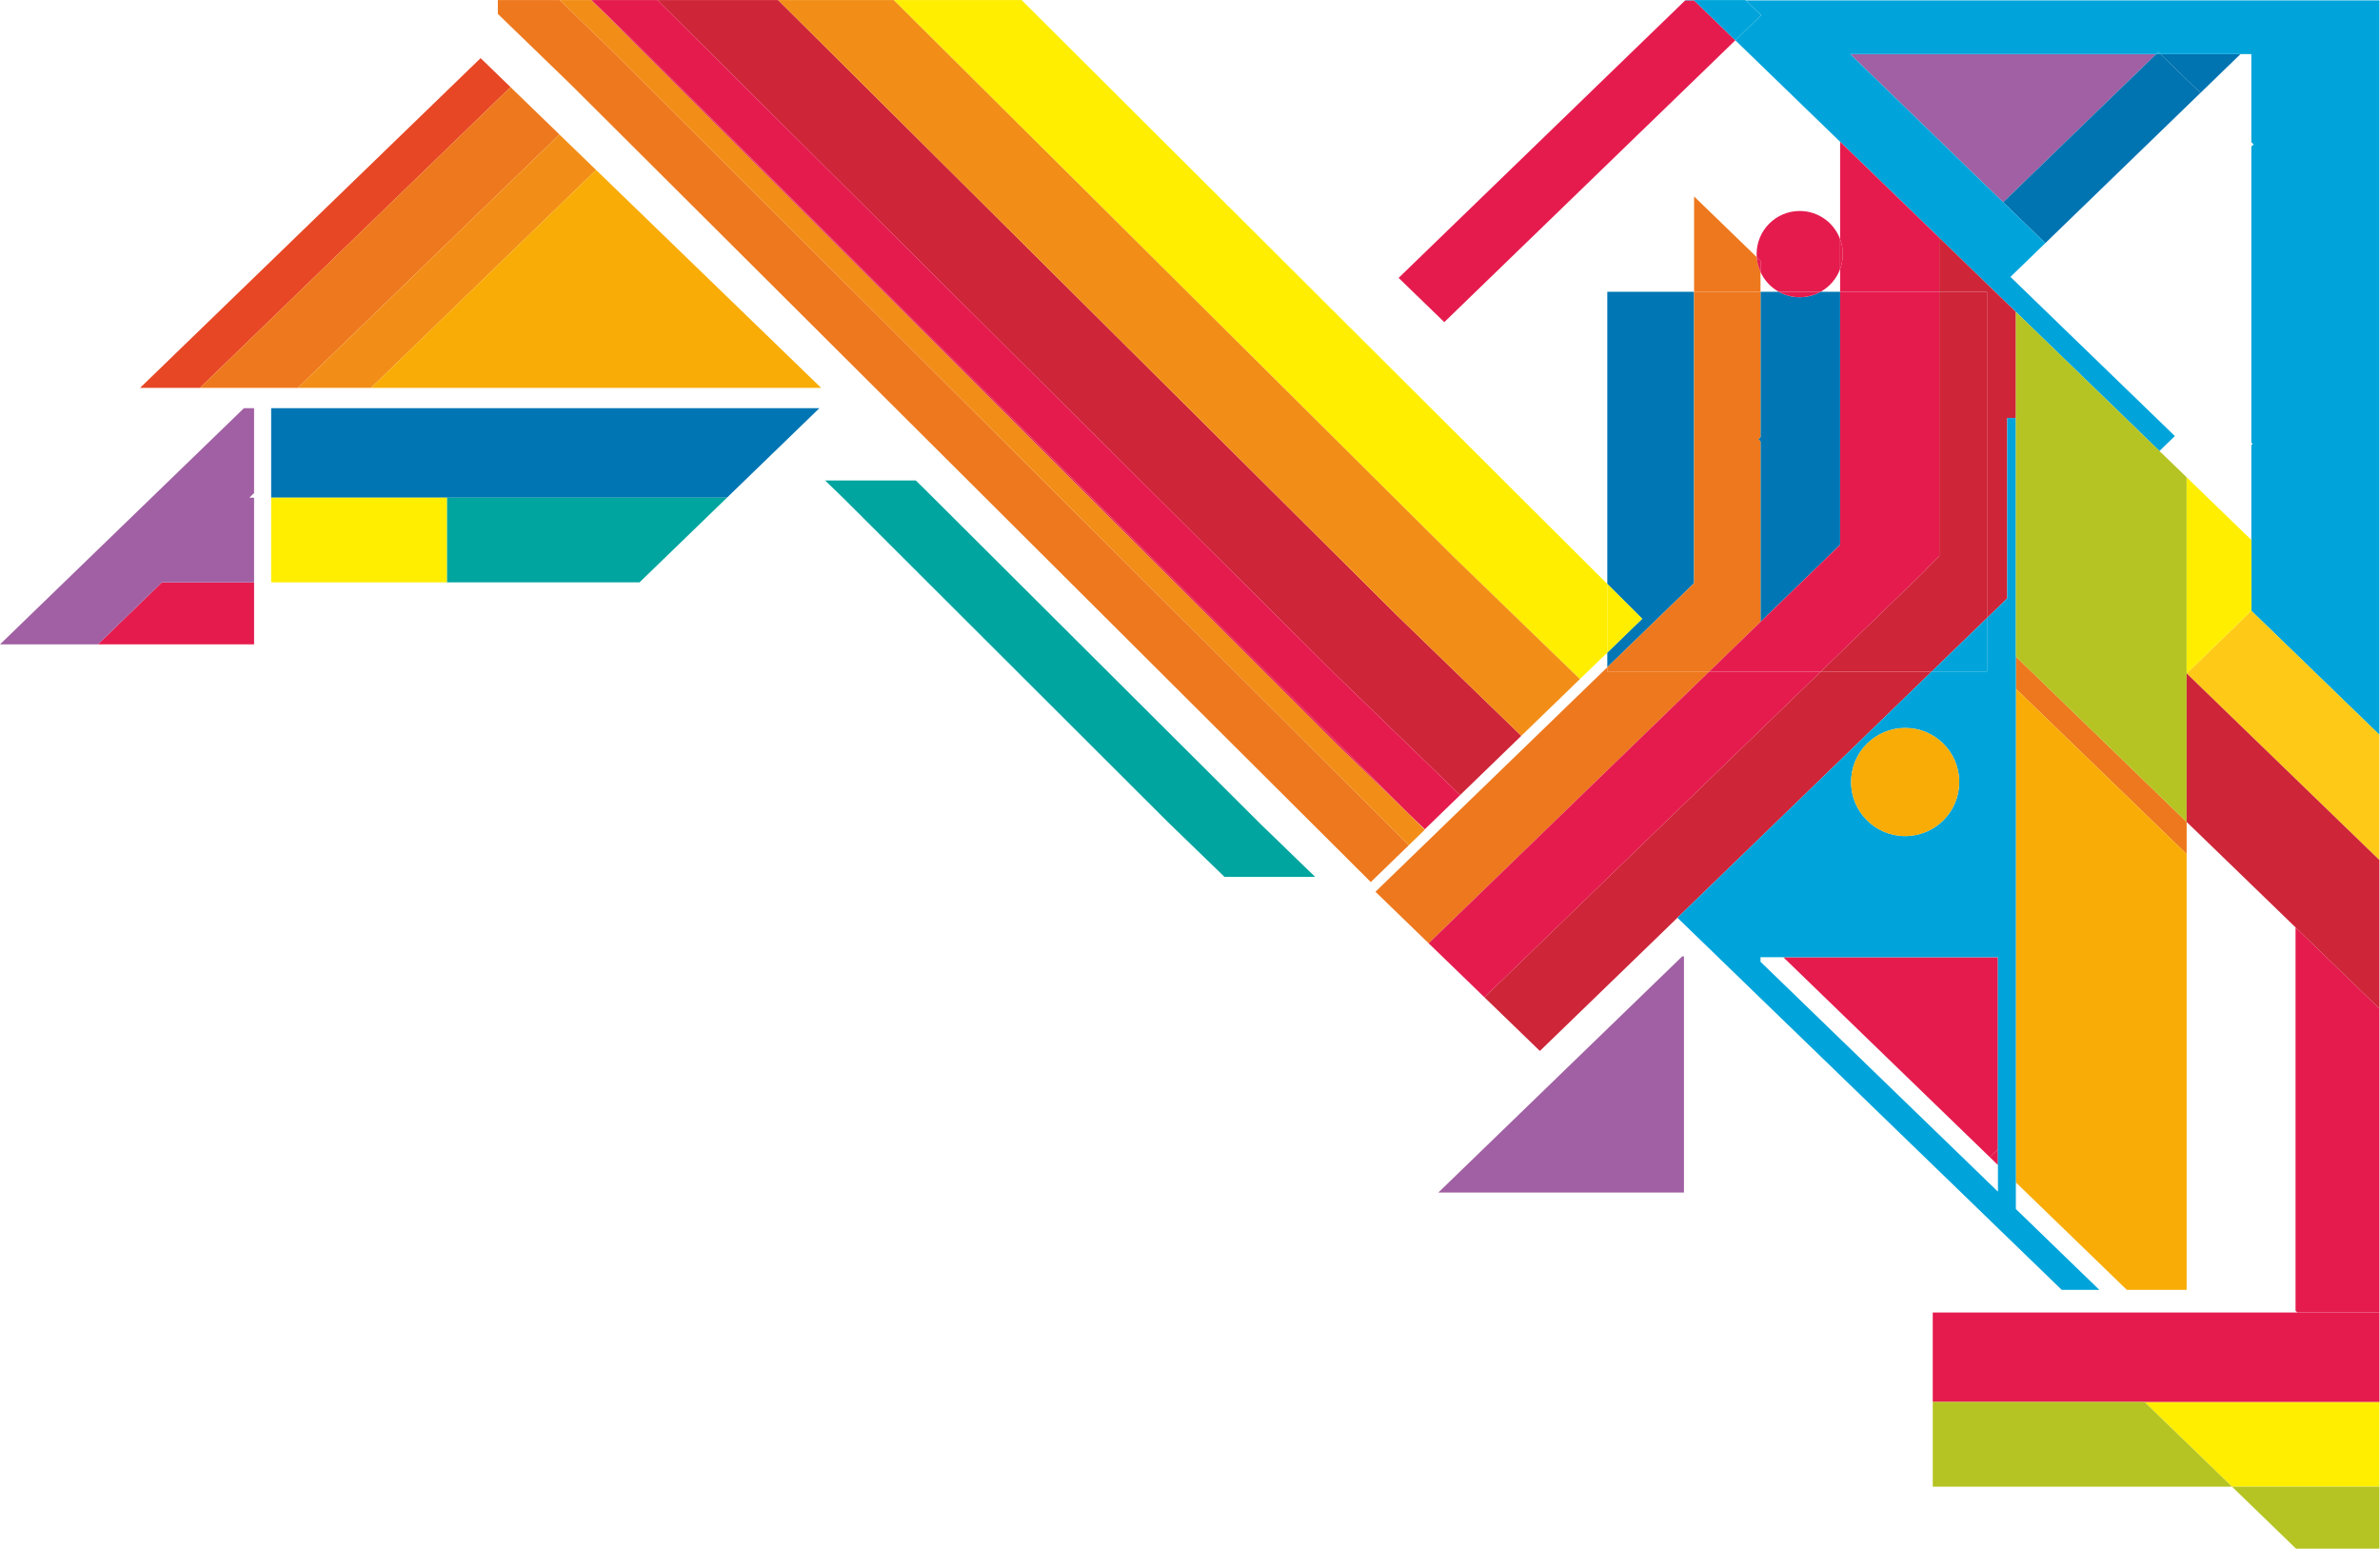
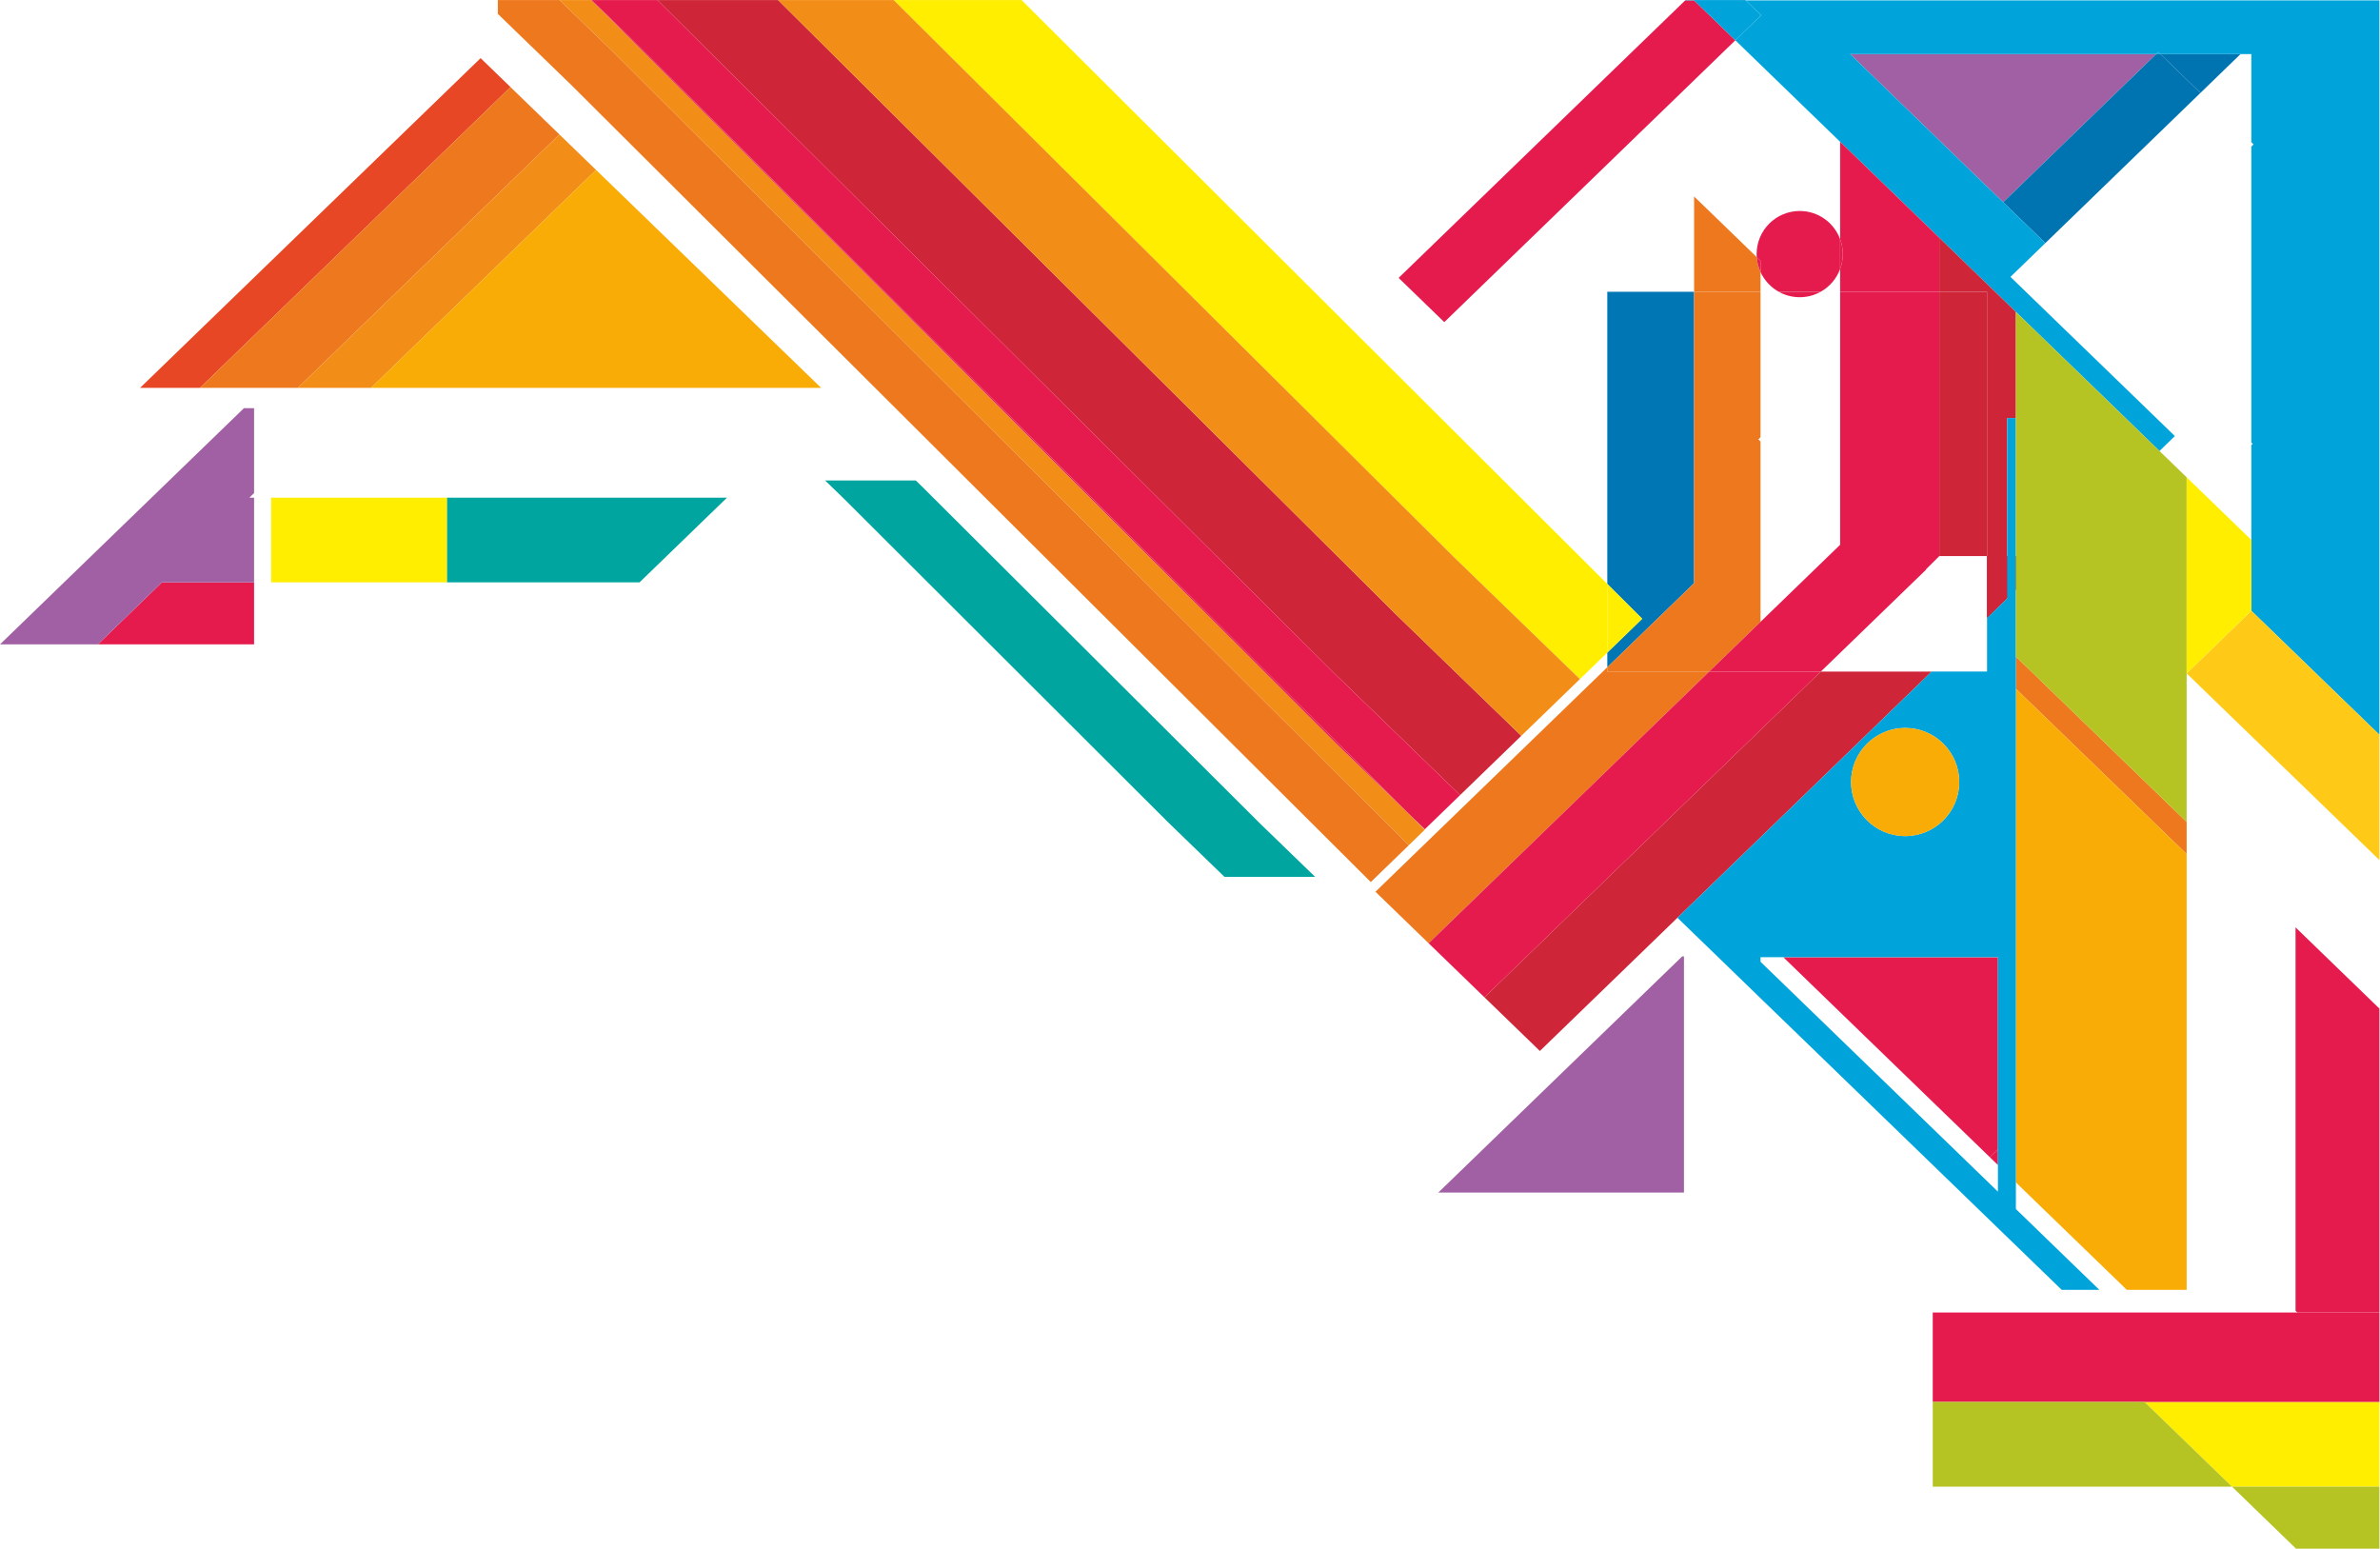
<svg xmlns="http://www.w3.org/2000/svg" viewBox="0 0 818.399 532.504" height="532.504" width="818.399" xml:space="preserve" id="svg2" version="1.1">
  <defs id="defs6">
    <clipPath id="clipPath30" clipPathUnits="userSpaceOnUse">
      <path id="path28" d="M 0,399.378 H 613.799 V 0 H 0 Z" />
    </clipPath>
  </defs>
  <g transform="matrix(1.333,0,0,-1.333,0,532.504)" id="g10">
    <g transform="translate(326.405,185.735)" id="g12">
      <path id="path14" style="fill:#00a59f;fill-opacity:1;fill-rule:nonzero;stroke:none" d="m 0,0 -1.28,1.239 -87.143,86.871 -1.753,1.697 h -5.366 -0.609 -17.409 l 5.036,-4.876 83.294,-83.143 0.566,-0.549 14.13,-13.681 h 18.018 5.365 l -9.982,9.666 z" />
    </g>
    <g transform="translate(493.165,248.961)" id="g16">
      <path id="path18" style="fill:#0077b4;fill-opacity:1;fill-rule:nonzero;stroke:none" d="M 0,0 -0.586,-0.567 3.699,3.581 0.001,0.001 Z" />
    </g>
    <g transform="translate(498.306,226.252)" id="g20">
      <path id="path22" style="fill:#0077b4;fill-opacity:1;fill-rule:nonzero;stroke:none" d="M 0,0 V 0 L 8.571,8.299 Z" />
    </g>
    <g id="g24">
      <g clip-path="url(#clipPath30)" id="g26">
        <g transform="translate(474.688,265.718)" id="g32">
-           <path id="path34" style="fill:#0077b4;fill-opacity:1;fill-rule:nonzero;stroke:none" d="m 0,0 v 8.297 11.506 16.351 4.717 5.734 11.892 h -5.024 c -1.6,-0.891 -3.441,-1.403 -5.403,-1.403 -1.961,0 -3.802,0.512 -5.402,1.403 h -4.713 V 56.043 43.791 28.186 20.982 l -0.564,-0.546 0.564,-0.547 V -0.087 -26.649 L 0,-6.76 Z" />
-         </g>
+           </g>
        <g transform="translate(437.014,324.215)" id="g36">
          <path id="path38" style="fill:#0077b4;fill-opacity:1;fill-rule:nonzero;stroke:none" d="m 0,0 v -75.17 l -19.33,-18.72 -3.06,-2.97 v 3.79 l 9,8.72 -9,8.98 V 0 Z" />
        </g>
        <g transform="translate(77.334,324.37)" id="g40">
          <path id="path42" style="fill:#e74725;fill-opacity:1;fill-rule:nonzero;stroke:none" d="m 0,0 18.875,18.275 28.724,27.812 2.513,2.434 4.251,4.117 -6.764,6.549 -0.954,0.924 L 42.393,55.995 11.156,25.749 -7.719,7.474 l -9.087,-8.799 -15.901,-15.396 -4.406,-4.266 -4.08,-3.95 h 4.08 4.406 6.952 l 8.949,8.665 z" />
        </g>
        <g transform="translate(41.76,249.261)" id="g44">
          <path id="path46" style="fill:#e51b4e;fill-opacity:1;fill-rule:nonzero;stroke:none" d="m 0,0 -4.404,-4.264 -10.113,-9.793 -2.007,-1.942 h 4.013 14.888 5.339 16.067 V 0 h -4.882 z" />
        </g>
        <g transform="translate(108.826,330.428)" id="g48">
          <path id="path50" style="fill:#ee781d;fill-opacity:1;fill-rule:nonzero;stroke:none" d="m 0,0 16.106,15.595 9.747,9.437 5.384,5.214 2,1.936 2.252,2.18 -2.252,2.18 -7.384,7.15 -2.982,2.887 -4.252,-4.116 -2.513,-2.434 -28.724,-27.812 -18.874,-18.275 -16.806,-16.272 -8.949,-8.666 h 8.949 16.286 l 13.137,12.721 z" />
        </g>
        <g transform="translate(118.277,321.278)" id="g52">
          <path id="path54" style="fill:#f28e17;fill-opacity:1;fill-rule:nonzero;stroke:none" d="m 0,0 6.656,6.445 9.747,9.437 7.384,7.15 7.45,7.213 4.252,4.117 -9.451,9.151 -2.251,-2.18 -2,-1.937 L 16.403,34.183 6.656,24.745 -9.45,9.15 -28.325,-9.125 -41.462,-21.845 h 18.901 l 3.686,3.57 z" />
        </g>
        <g transform="translate(39.086,271.106)" id="g56">
          <path id="path58" style="fill:#a060a3;fill-opacity:1;fill-rule:nonzero;stroke:none" d="m 0,0 -14.348,-13.893 -2.27,-2.198 -5.944,-5.754 -1.899,-1.84 -14.625,-14.16 h 22.468 2.768 l 2.006,1.943 10.114,9.792 4.404,4.265 h 18.901 4.882 V -17.118 0 h -1.221 l 1.221,1.182 v 21.894 h -2.624 z" />
        </g>
        <g transform="translate(185.142,294.183)" id="g60">
-           <path id="path62" style="fill:#0075b3;fill-opacity:1;fill-rule:nonzero;stroke:none" d="m 0,0 h -5.001 -12.756 -7.385 -9.746 -7.862 -35.337 -18.901 -2.305 -15.901 v -17.628 -5.448 h 13.274 2.627 14.712 14.712 34.981 9.746 1.309 4.915 1.161 13.699 6.451 l 8.219,7.958 L 26.226,0 h -6.451 z" />
-         </g>
+           </g>
        <g transform="translate(578.511,37.845)" id="g64">
          <path id="path66" style="fill:#ffee00;fill-opacity:1;fill-rule:nonzero;stroke:none" d="m 0,0 h -7.091 -9.706 -8.504 l 16.464,-15.941 6.098,-5.904 h 8.503 9.707 7.091 13.376 L 35.938,0 H 7.626 Z" />
        </g>
        <g transform="translate(202.697,308.262)" id="g68">
          <path id="path70" style="fill:#f8ac05;fill-opacity:1;fill-rule:nonzero;stroke:none" d="m 0,0 -9.887,9.573 -39.044,37.805 -4.252,-4.117 -7.45,-7.214 -7.384,-7.15 -9.747,-9.437 -6.656,-6.445 -18.874,-18.275 -3.687,-3.57 h 7.373 21.844 9.747 6.159 1.225 31.739 19.775 6.451 3.284 8.503 l -5.893,5.707 z" />
        </g>
        <g transform="translate(367.534,185.445)" id="g72">
          <path id="path74" style="fill:#f28e17;fill-opacity:1;fill-rule:nonzero;stroke:none" d="m 0,0 -4.12,-4 -205.99,205.36 -3.35,3.24 -9.73,9.42 h 8.15 l 3.7,-3.58 188.89,-188.58 3.22,-3.12 14.91,-14.43 z" />
        </g>
        <g transform="translate(363.413,181.445)" id="g76">
          <path id="path78" style="fill:#ee781d;fill-opacity:1;fill-rule:nonzero;stroke:none" d="m 0,0 -9.8,-9.49 -205.99,205.35 -3.35,3.25 -10.28,9.95 -5.57,5.39 v 3.57 h 15.92 l 9.73,-9.42 3.35,-3.24 z" />
        </g>
        <g transform="translate(392.443,209.675)" id="g80">
          <path id="path82" style="fill:#ce2538;fill-opacity:1;fill-rule:nonzero;stroke:none" d="m 0,0 -15.79,-15.29 -19.23,18.62 -3.23,3.13 -9.89,9.57 -174.71,173.76 h 31.13 l 159.38,-158.47 9.88,-9.57 3.23,-3.13 z" />
        </g>
        <g transform="translate(414.624,248.845)" id="g84">
          <path id="path86" style="fill:#ffee00;fill-opacity:1;fill-rule:nonzero;stroke:none" d="m 0,0 v -17.7 l -7.07,-6.84 -19.23,18.62 -3.23,3.13 -9.88,9.57 -144.67,143.84 h 32.99 z" />
        </g>
        <g transform="translate(414.62,248.847)" id="g88">
          <path id="path90" style="fill:#ffee00;fill-opacity:1;fill-rule:nonzero;stroke:none" d="m 0,0 v -17.699 l 9.006,8.72 z" />
        </g>
        <g transform="translate(407.553,224.305)" id="g92">
          <path id="path94" style="fill:#f28e17;fill-opacity:1;fill-rule:nonzero;stroke:none" d="m 0,0 -15.11,-14.63 -19.23,18.62 -3.23,3.13 -9.88,9.57 -159.38,158.47 h 29.82 l 144.67,-143.84 9.88,-9.57 3.23,-3.13 z" />
        </g>
        <g transform="translate(376.654,194.385)" id="g96">
          <path id="path98" style="fill:#e51b4e;fill-opacity:1;fill-rule:nonzero;stroke:none" d="m 0,0 -9.11,-8.82 -4.33,4.19 -201.66,201.04 -3.36,3.25 -5.6,5.42 h 17 l 174.71,-173.76 9.89,-9.57 3.23,-3.13 z" />
        </g>
        <g transform="translate(363.214,189.755)" id="g100">
          <path id="path102" style="fill:#e51b4e;fill-opacity:1;fill-rule:nonzero;stroke:none" d="m 0,0 -14.91,14.43 -3.22,3.12 -188.89,188.58 -3.7,3.58 h 0.1 l 5.6,-5.42 3.36,-3.25 z" />
        </g>
        <g transform="translate(447.654,389.085)" id="g104">
          <path id="path106" style="fill:#e51b4e;fill-opacity:1;fill-rule:nonzero;stroke:none" d="m 0,0 -12.32,-11.93 -3.54,-3.43 -4.86,-4.7 -4.25,-4.11 -2.56,-2.48 -15.9,-15.4 -4.41,-4.27 -8.37,-8.1 -18.87,-18.28 -11.78,11.41 18.88,18.28 20.14,19.5 4.41,4.27 6.68,6.47 4.25,4.12 4.86,4.7 0.11,0.11 3.43,3.32 11.18,10.82 h 2.28 l 9.75,-9.44 z" />
        </g>
        <g transform="translate(454.144,329.325)" id="g108">
          <path id="path110" style="fill:#ee781d;fill-opacity:1;fill-rule:nonzero;stroke:none" d="m 0,0 v -5.11 h -17.13 v 24.58 l 9.75,-9.43 6.42,-6.22 C -0.87,2.47 -0.53,1.18 0,0" />
        </g>
        <g transform="translate(399.768,186.416)" id="g112">
          <path id="path114" style="fill:#ee781d;fill-opacity:1;fill-rule:nonzero;stroke:none" d="m 0,0 4.252,4.117 4.853,4.699 3.545,3.433 18.978,18.375 5.62,5.441 3.895,3.772 h -26.29 v 1.107 L -1.067,25.53 -4.612,22.097 -9.465,17.398 -13.717,13.281 -27.156,0.268 l -15.902,-15.396 -1.896,-1.836 1.896,-1.836 11.821,-11.446 4.081,3.952 z" />
        </g>
        <g transform="translate(440.911,226.252)" id="g116">
          <path id="path118" style="fill:#ee781d;fill-opacity:1;fill-rule:nonzero;stroke:none" d="m 0,0 5.852,5.666 7.384,7.15 v 26.563 19.976 l -0.564,0.546 0.564,0.546 v 7.204 15.605 12.252 2.455 H -3.895 V 84.239 75.942 66.669 43.86 22.792 L -23.232,4.069 -26.29,1.107 V 0 Z" />
        </g>
        <g transform="translate(593.982,15.999)" id="g120">
          <path id="path122" style="fill:#b5c422;fill-opacity:1;fill-rule:nonzero;stroke:none" d="m 0,0 h -9.707 -8.503 l 16.524,-15.999 h 6.051 2.452 9.707 3.943 V -12.952 -2.104 0 L 7.091,0 Z" />
        </g>
        <g transform="translate(541.649,371.424)" id="g124">
          <path id="path126" style="fill:#a060a3;fill-opacity:1;fill-rule:nonzero;stroke:none" d="M 0,0 14.571,14.109 H -8.986 -46.155 -64.379 l 27.697,-26.818 11.778,-11.404 9.112,8.822 z" />
        </g>
        <g transform="translate(552.529,360.89)" id="g128">
          <path id="path130" style="fill:#0073b1;fill-opacity:1;fill-rule:nonzero;stroke:none" d="M 0,0 15.109,14.63 4.768,24.643 H 3.692 L -10.88,10.534 -26.672,-4.757 l -9.111,-8.822 10.879,-10.534 9.112,8.822 z" />
        </g>
        <g transform="translate(577.979,385.532)" id="g132">
          <path id="path134" style="fill:#0073b1;fill-opacity:1;fill-rule:nonzero;stroke:none" d="m 0,0 h -20.682 l 10.341,-10.013 z" />
        </g>
        <g transform="translate(614.453,399.245)" id="g136">
          <path id="path138" style="fill:#00a4da;fill-opacity:1;fill-rule:nonzero;stroke:none" d="m 0,0 v -189.93 l -33.69,32.62 v 42.73 l 0.34,0.33 -0.34,0.33 v 76.34 l 0.59,0.57 -0.59,0.58 v 22.72 h -23.47 l -0.53,0.52 -0.54,-0.52 h -78.95 l 27.69,-26.82 11.78,-11.4 10.88,-10.54 -9,-8.72 13.71,-13.28 14.41,-13.94 14.29,-13.84 -3.97,-3.85 -14.29,13.85 -14.41,13.94 -8.34,8.08 -5.37,5.2 -10.88,10.53 -3.5,3.39 -8.28,8.02 -17.31,16.75 -20.54,19.89 -6.49,6.29 6.66,6.45 -3.83,3.71 -0.23,0.22 H -0.53 l 0,-0.22 z" />
        </g>
        <g transform="translate(476.887,385.904)" id="g140">
          <path id="path142" style="fill:#00a4da;fill-opacity:1;fill-rule:nonzero;stroke:none" d="m 0,0 0.384,-0.372 v 0 z" />
        </g>
        <g transform="translate(454.313,395.535)" id="g144">
          <path id="path146" style="fill:#00a4da;fill-opacity:1;fill-rule:nonzero;stroke:none" d="m 0,0 -6.66,-6.45 -0.89,0.86 -9.61,9.3 -0.14,0.14 h -2.28 l 0.08,0.08 h 15.44 l 0.23,-0.22 z" />
        </g>
        <g transform="translate(477.27,385.532)" id="g148">
          <path id="path150" style="fill:#00a4da;fill-opacity:1;fill-rule:nonzero;stroke:none" d="M 0,0 27.697,-26.817 Z" />
        </g>
        <g transform="translate(556.759,386.054)" id="g152">
          <path id="path154" style="fill:#00a4da;fill-opacity:1;fill-rule:nonzero;stroke:none" d="M 0,0 -0.538,-0.521 H 0.538 Z" />
        </g>
        <g transform="translate(418.42,176.589)" id="g156">
          <path id="path158" style="fill:#e51b4e;fill-opacity:1;fill-rule:nonzero;stroke:none" d="m 0,0 4.854,4.699 3.545,3.433 10.196,9.873 8.781,8.502 0.966,0.936 7.385,7.149 15.565,15.072 H 22.49 l -3.895,-3.772 -5.619,-5.441 -18.978,-18.375 -3.545,-3.433 -4.854,-4.7 -4.251,-4.116 -27.157,-26.294 -4.08,-3.952 4.08,-3.951 10.32,-9.992 31.237,30.245 z" />
        </g>
        <g transform="translate(500.274,338.135)" id="g160">
          <path id="path162" style="fill:#e51b4e;fill-opacity:1;fill-rule:nonzero;stroke:none" d="m 0,0 v -13.92 h -25.59 v 5.88 c 0.45,1.2 0.7,2.49 0.7,3.84 0,1.35 -0.25,2.64 -0.7,3.84 V 24.77 L -8.28,8.02 Z" />
        </g>
        <g transform="translate(493.165,248.961)" id="g164">
          <path id="path166" style="fill:#e51b4e;fill-opacity:1;fill-rule:nonzero;stroke:none" d="m 0,0 0.001,0.001 3.698,3.58 -0.054,0.052 3.46,3.449 v 21.058 6.626 3.826 22.737 9.579 4.346 H -18.477 V 63.362 57.628 52.91 36.559 25.053 16.757 9.997 l -20.542,-19.89 -7.384,-7.15 -5.852,-5.666 h 28.802 l 22.867,22.142 z" />
        </g>
        <g transform="translate(474.688,362.91)" id="g168">
          <path id="path170" style="fill:#e51b4e;fill-opacity:1;fill-rule:nonzero;stroke:none" d="M 0,0 V 0 L 17.305,-16.756 Z" />
        </g>
        <g transform="translate(500.27,338.14)" id="g172">
          <path id="path174" style="fill:#e51b4e;fill-opacity:1;fill-rule:nonzero;stroke:none" d="M 0,0 -8.277,8.014 Z" />
        </g>
        <g transform="translate(437.571,167.445)" id="g176">
          <path id="path178" style="fill:#ce2538;fill-opacity:1;fill-rule:nonzero;stroke:none" d="m 0,0 3.545,3.433 5.647,5.467 7.384,7.15 5.947,5.758 38.212,36.999 H 32.141 L 16.576,43.736 9.192,36.586 8.226,35.651 l -8.781,-8.502 -10.197,-9.873 -3.545,-3.433 -4.854,-4.699 -4.251,-4.117 -31.237,-30.246 14.297,-13.843 31.237,30.246 4.252,4.117 4.298,4.162 z" />
        </g>
        <g transform="translate(500.27,331.359)" id="g180">
          <path id="path182" style="fill:#ce2538;fill-opacity:1;fill-rule:nonzero;stroke:none" d="m 0,0 v -7.143 h 12.313 v -84.139 l 5.207,5.041 v 15.02 10.452 2.214 18.828 h 2.236 v 9.109 2.115 16.156 L 14.381,-7.143 3.502,3.391 0,6.781 Z" />
        </g>
        <g transform="translate(511.161,238.699)" id="g184">
-           <path id="path186" style="fill:#ce2538;fill-opacity:1;fill-rule:nonzero;stroke:none" d="M 0,0 1.422,1.377 V 85.516 H -10.891 V 81.17 71.591 48.854 45.028 38.402 17.344 l -3.46,-3.449 0.054,-0.052 -4.284,-4.148 -22.868,-22.142 h 28.594 l 8.571,8.299 z" />
+           <path id="path186" style="fill:#ce2538;fill-opacity:1;fill-rule:nonzero;stroke:none" d="M 0,0 1.422,1.377 V 85.516 H -10.891 V 81.17 71.591 48.854 45.028 38.402 17.344 h 28.594 l 8.571,8.299 z" />
        </g>
        <g transform="translate(503.772,334.749)" id="g188">
          <path id="path190" style="fill:#ce2538;fill-opacity:1;fill-rule:nonzero;stroke:none" d="m 0,0 -3.502,3.391 v 0 z" />
        </g>
        <g transform="translate(167.385,271.106)" id="g192">
          <path id="path194" style="fill:#00a59f;fill-opacity:1;fill-rule:nonzero;stroke:none" d="m 0,0 h -1.16 -4.915 -1.309 -9.747 -34.981 v -21.845 h 23.475 11.506 8.269 1.478 4.973 L 0,-19.511 9.495,-10.317 20.151,0 h -6.452 z" />
        </g>
        <g transform="translate(100.561,271.106)" id="g196">
          <path id="path198" style="fill:#ffee00;fill-opacity:1;fill-rule:nonzero;stroke:none" d="m 0,0 h -14.712 -2.627 -13.274 v -12.853 -8.992 H -14.712 0 14.712 V 0 Z" />
        </g>
        <g transform="translate(592.633,60.921)" id="g200">
          <path id="path202" style="fill:#e51b4e;fill-opacity:1;fill-rule:nonzero;stroke:none" d="m 0,0 h -18.657 -13.787 -5.511 -7.091 -9.707 -1.285 -7.218 -30.799 v -23.076 h 14.184 23.594 13.787 3.067 8.503 9.707 7.09 7.626 28.312 v 1.953 l 0,21.123 h -4.479 z" />
        </g>
        <g transform="translate(553.21,37.845)" id="g204">
          <path id="path206" style="fill:#b5c422;fill-opacity:1;fill-rule:nonzero;stroke:none" d="m 0,0 h -3.067 -13.787 -23.594 -14.184 v -7.593 -6.141 -8.111 h 14.719 0.498 13.787 35.993 12.197 l -6.099,5.904 z" />
        </g>
        <g transform="translate(418.339,137.668)" id="g208">
          <path id="path210" style="fill:#a060a3;fill-opacity:1;fill-rule:nonzero;stroke:none" d="m 0,0 -8.219,-7.958 -10.656,-10.317 -9.495,-9.194 -2.411,-2.334 -4.973,-4.816 -9.747,-9.437 -1.804,-1.747 h 1.804 9.747 7.384 19.531 18.395 5.198 1.308 v 1.266 4.479 10.255 8.111 6.14 7.594 23.076 h -0.448 z" />
        </g>
        <g transform="translate(515.395,98.956)" id="g212">
          <path id="path214" style="fill:#e51b4e;fill-opacity:1;fill-rule:nonzero;stroke:none" d="M 0,0 V 4.075 L -2.104,2.038 Z" />
        </g>
        <g transform="translate(564.075,225.774)" id="g216">
          <path id="path218" style="fill:#feca17;fill-opacity:1;fill-rule:nonzero;stroke:none" d="m 0,0 39.044,-37.804 9.887,-9.574 1.443,-1.397 v 2.794 19.147 10.376 L 16.688,16.158 Z" />
        </g>
        <g transform="translate(534.842,215.77)" id="g220">
          <path id="path222" style="fill:#ee781d;fill-opacity:1;fill-rule:nonzero;stroke:none" d="m 0,0 -12.618,12.217 -2.198,2.129 V 10.089 6.05 l 10.532,-10.198 9.45,-9.151 24.067,-23.302 v 8.296 L 9.45,-9.15 Z" />
        </g>
        <g transform="translate(511.161,238.699)" id="g224">
          <path id="path226" style="fill:#0077b4;fill-opacity:1;fill-rule:nonzero;stroke:none" d="m 0,0 v 0 l 1.422,1.377 v 0 z" />
        </g>
        <g transform="translate(488.461,152.561)" id="g228">
          <path id="path230" style="fill:#e51b4e;fill-opacity:1;fill-rule:nonzero;stroke:none" d="m 0,0 h -18.901 -9.527 l 4.764,-4.612 9.45,-9.151 39.044,-37.804 2.104,2.038 v 32.675 L 26.934,0 H 9.527 Z" />
        </g>
        <g transform="translate(530.558,211.622)" id="g232">
          <path id="path234" style="fill:#f8ac05;fill-opacity:1;fill-rule:nonzero;stroke:none" d="m 0,0 -10.532,10.198 v -20.396 -18.301 -51.9 -23.708 -13.042 l 3.153,-3.053 3.225,-3.123 14.292,-13.838 4.941,-4.784 3.004,-2.908 h 15.434 v 7.692 13.069 1.045 36.199 6.246 19.147 29.004 L 9.45,-9.151 Z" />
        </g>
        <g transform="translate(515.394,92.095)" id="g236">
          <path id="path238" style="fill:#00a4da;fill-opacity:1;fill-rule:nonzero;stroke:none" d="m 0,0 -5.65,5.47 -39.04,37.8 -9.45,9.15 -7.11,6.88 v 1.17 H 0 Z m -23.93,119.61 c 7.7,0 13.95,-6.24 13.95,-13.95 0,-7.7 -6.25,-13.94 -13.95,-13.94 -7.7,0 -13.95,6.24 -13.95,13.94 0,7.71 6.25,13.95 13.95,13.95 M 18.21,-17.64 7.47,-7.23 4.63,-4.49 V 199.54 H 2.4 v -46.52 l -5.21,-5.04 v -13.82 h -14.28 l -31.1,-30.12 -13.06,-12.64 -7.38,-7.15 -5.65,-5.47 -3.54,-3.43 -0.56,-0.54 -4.3,-4.16 3.35,-3.24 0.95,-0.92 6.77,-6.55 2.98,-2.89 7.38,-7.15 2.25,-2.18 9.46,-9.15 39.04,-37.8 9.89,-9.58 3.22,-3.12 5.9,-5.71 7.94,-7.69 h 9.71 z" />
        </g>
        <g transform="translate(506.877,234.551)" id="g240">
-           <path id="path242" style="fill:#00a4da;fill-opacity:1;fill-rule:nonzero;stroke:none" d="M 0,0 -8.571,-8.299 H 5.706 V 5.525 L 4.284,4.148 Z" />
-         </g>
+           </g>
        <g transform="translate(454.147,183.495)" id="g244">
          <path id="path246" style="fill:#00a4da;fill-opacity:1;fill-rule:nonzero;stroke:none" d="M 0,0 13.055,12.64 5.947,5.758 Z" />
        </g>
        <g transform="translate(511.161,238.699)" id="g248">
          <path id="path250" style="fill:#00a4da;fill-opacity:1;fill-rule:nonzero;stroke:none" d="M 0,0 V 0 L -4.284,-4.148 Z" />
        </g>
        <g transform="translate(564.075,225.774)" id="g252">
          <path id="path254" style="fill:#b5c422;fill-opacity:1;fill-rule:nonzero;stroke:none" d="m 0,0 v 18.301 14.015 10.419 7.852 l -3.664,3.548 -3.345,3.238 -14.297,13.843 -14.4,13.944 -8.343,8.077 V 77.082 74.967 65.858 49.195 42.651 32.199 21.509 18.271 15.033 15.032 4.342 l 2.199,-2.129 12.617,-12.217 9.451,-9.15 L 0,-38.308 v 27.856 z" />
        </g>
        <g transform="translate(593.224,159.242)" id="g256">
          <path id="path258" style="fill:#e51b4e;fill-opacity:1;fill-rule:nonzero;stroke:none" d="m 0,0 -1.059,1.025 v -2.05 -6.246 -37.245 -22.844 -13.35 -4.073 -7.692 -5.393 l 0.469,-0.453 h 17.336 4.479 v 4.337 1.509 7.692 25.649 13.35 16.936 5.909 2.388 l -18,17.428 z" />
        </g>
        <g transform="translate(603.118,187.97)" id="g260">
-           <path id="path262" style="fill:#ce2538;fill-opacity:1;fill-rule:nonzero;stroke:none" d="M 0,0 -10.953,10.606 -39.044,37.804 V 27.353 -0.504 l 19.262,-18.65 8.829,-8.549 1.058,-1.025 3.226,-3.123 17.999,-17.428 v 27.857 6.999 3.453 l -1.443,1.396 z" />
-         </g>
+           </g>
        <g transform="translate(568.129,272.435)" id="g264">
          <path id="path266" style="fill:#ffee00;fill-opacity:1;fill-rule:nonzero;stroke:none" d="M 0,0 -4.055,3.926 V -3.926 -14.345 -28.36 -46.661 l 16.688,16.158 v 18.27 l -0.015,0.016 z" />
        </g>
        <g transform="translate(474.683,337.775)" id="g268">
          <path id="path270" style="fill:#e51b4e;fill-opacity:1;fill-rule:nonzero;stroke:none" d="m 0,0 v -7.68 c -0.92,-2.51 -2.71,-4.59 -5.02,-5.88 h -10.8 c -2.07,1.15 -3.73,2.95 -4.72,5.11 v 2.89 l -0.96,0.93 c -0.02,0.26 -0.04,0.52 -0.04,0.79 0,6.14 4.98,11.12 11.12,11.12 C -5.63,7.28 -1.56,4.25 0,0" />
        </g>
        <g transform="translate(464.262,322.811)" id="g272">
          <path id="path274" style="fill:#e51b4e;fill-opacity:1;fill-rule:nonzero;stroke:none" d="M 0,0 C 1.962,0 3.802,0.512 5.403,1.404 H -5.402 C -3.802,0.512 -1.962,0 0,0" />
        </g>
        <g transform="translate(454.147,332.212)" id="g276">
          <path id="path278" style="fill:#e51b4e;fill-opacity:1;fill-rule:nonzero;stroke:none" d="M 0,0 -0.968,0.937 C -0.873,-0.419 -0.538,-1.706 0,-2.884 Z" />
        </g>
        <g transform="translate(475.384,333.934)" id="g280">
          <path id="path282" style="fill:#e51b4e;fill-opacity:1;fill-rule:nonzero;stroke:none" d="M 0,0 C 0,1.353 -0.254,2.643 -0.696,3.842 V -3.842 C -0.254,-2.643 0,-1.353 0,0" />
        </g>
        <g transform="translate(491.464,183.811)" id="g284">
          <path id="path286" style="fill:#f8ac05;fill-opacity:1;fill-rule:nonzero;stroke:none" d="m 0,0 c 7.703,0 13.948,6.245 13.948,13.948 0,7.704 -6.245,13.948 -13.948,13.948 -7.703,0 -13.948,-6.244 -13.948,-13.948 C -13.948,6.245 -7.703,0 0,0" />
        </g>
      </g>
    </g>
  </g>
</svg>